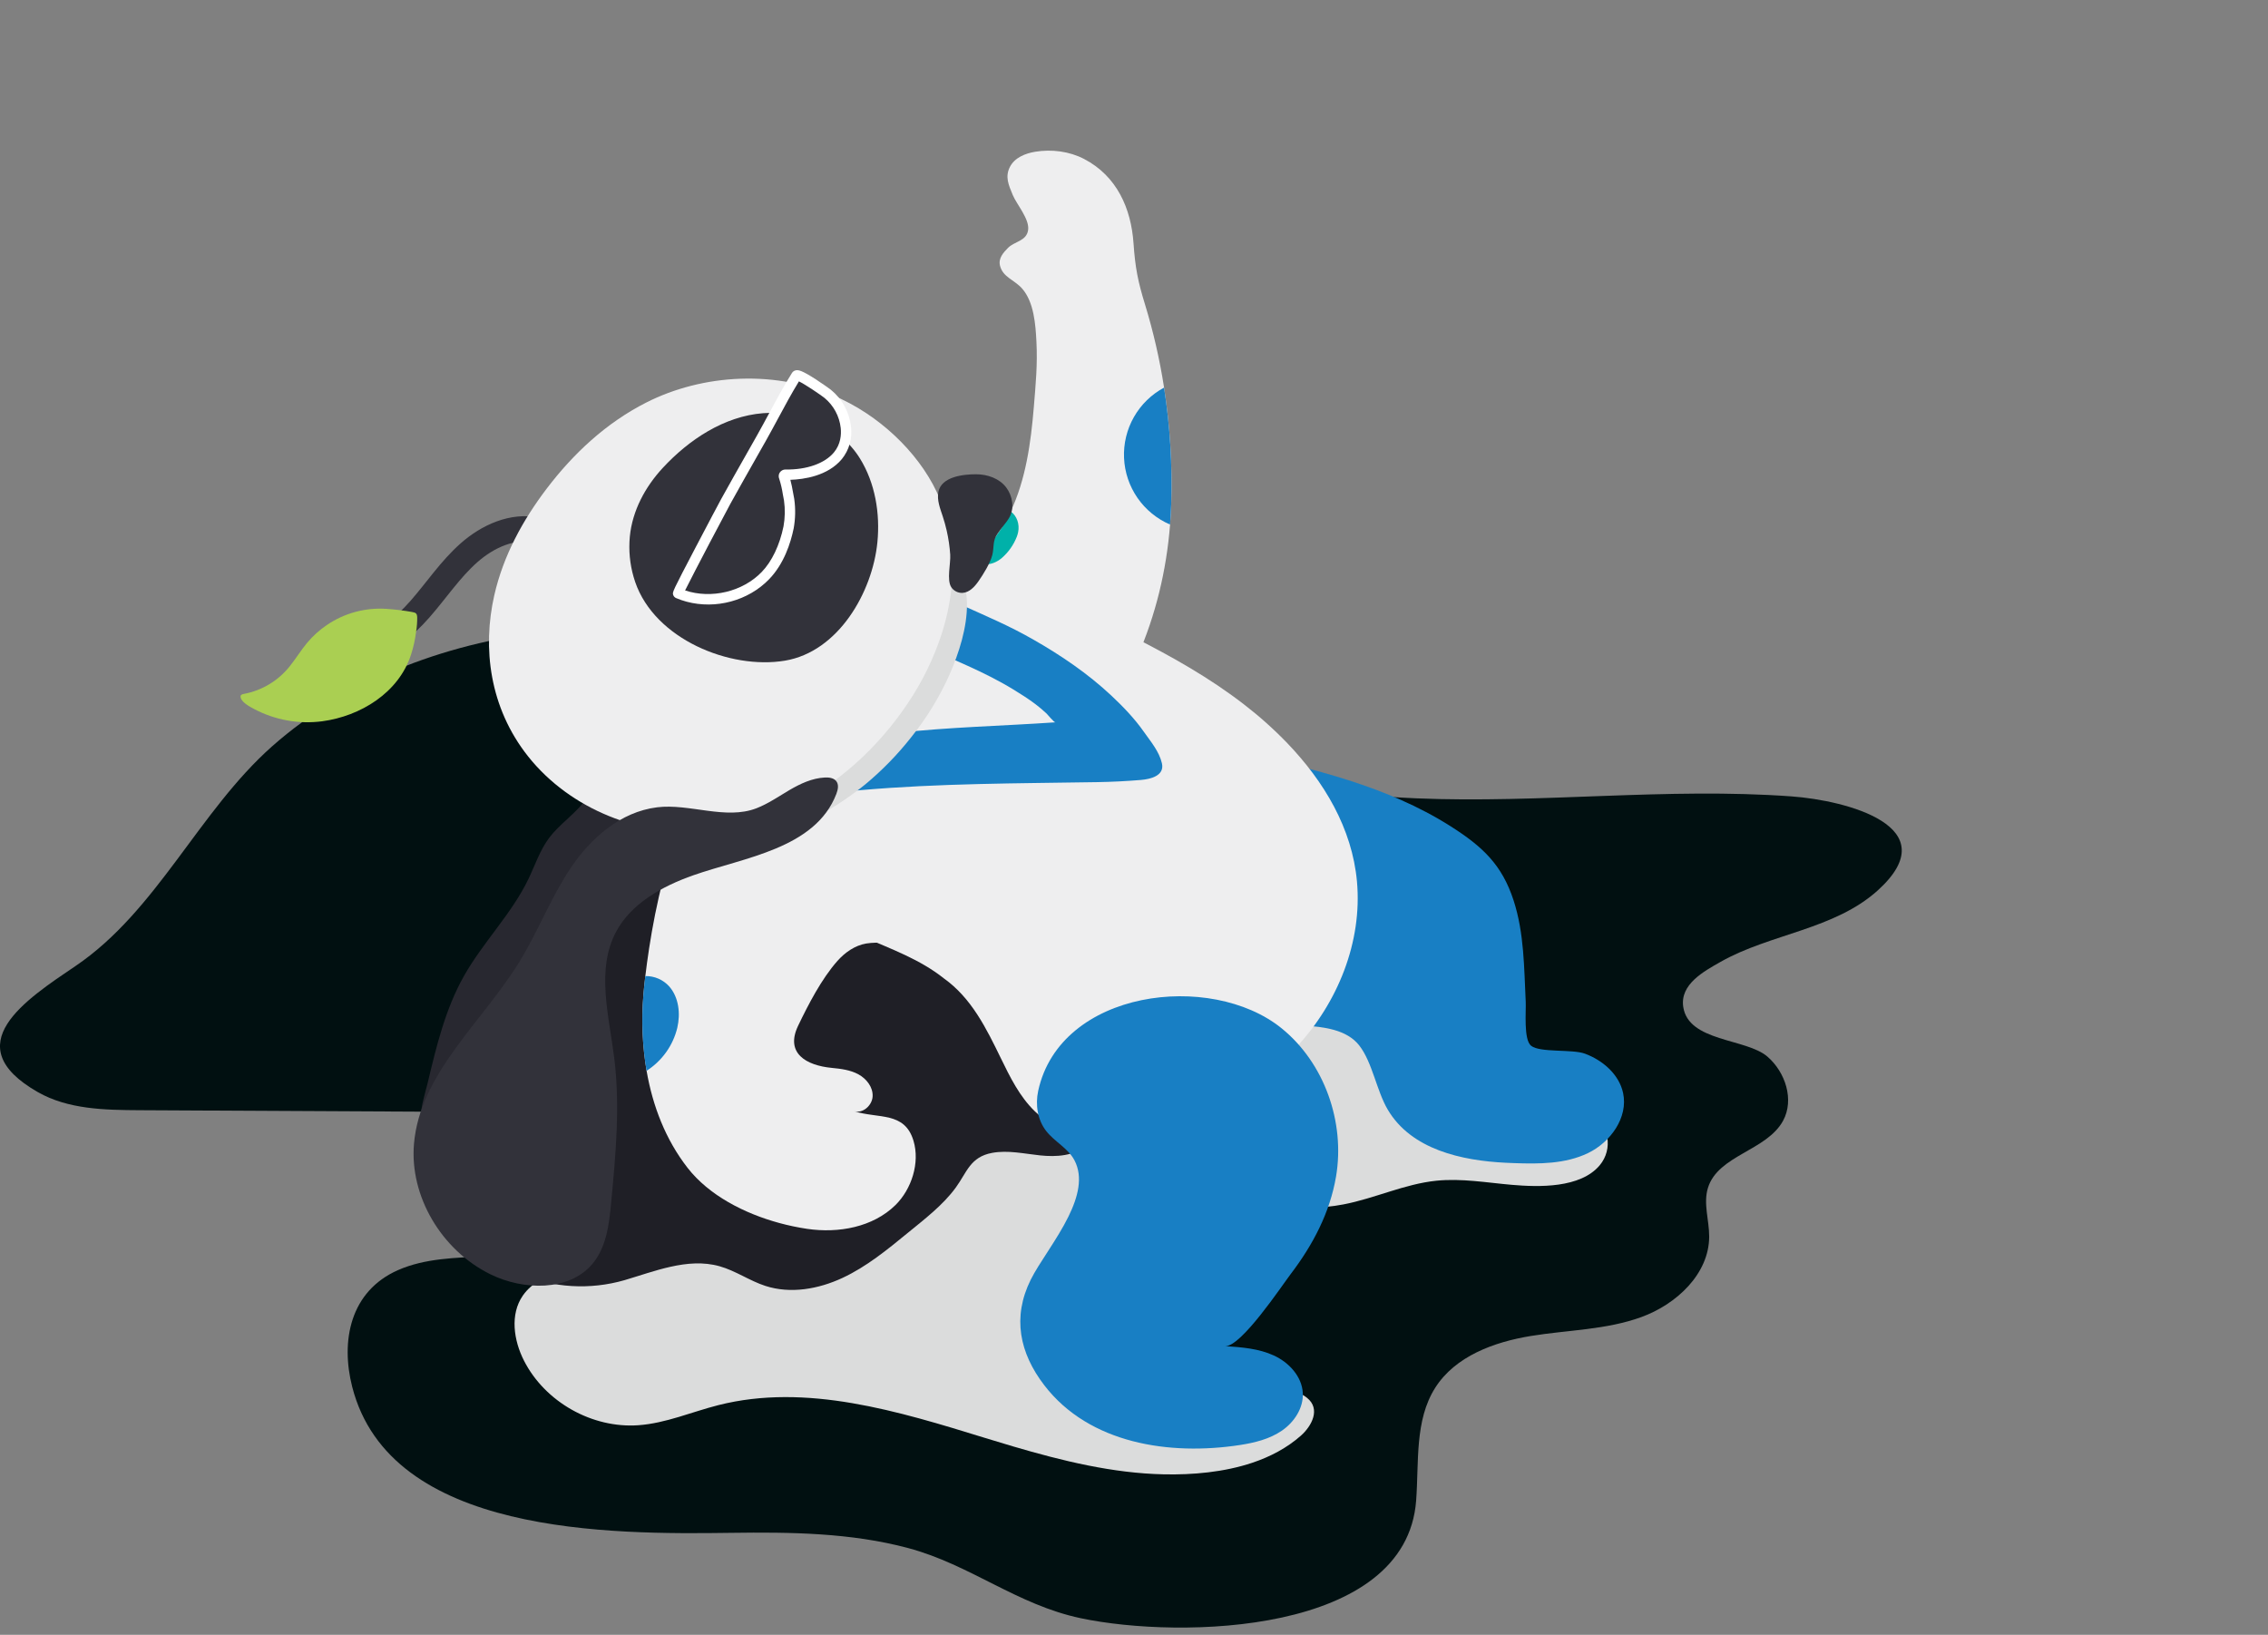
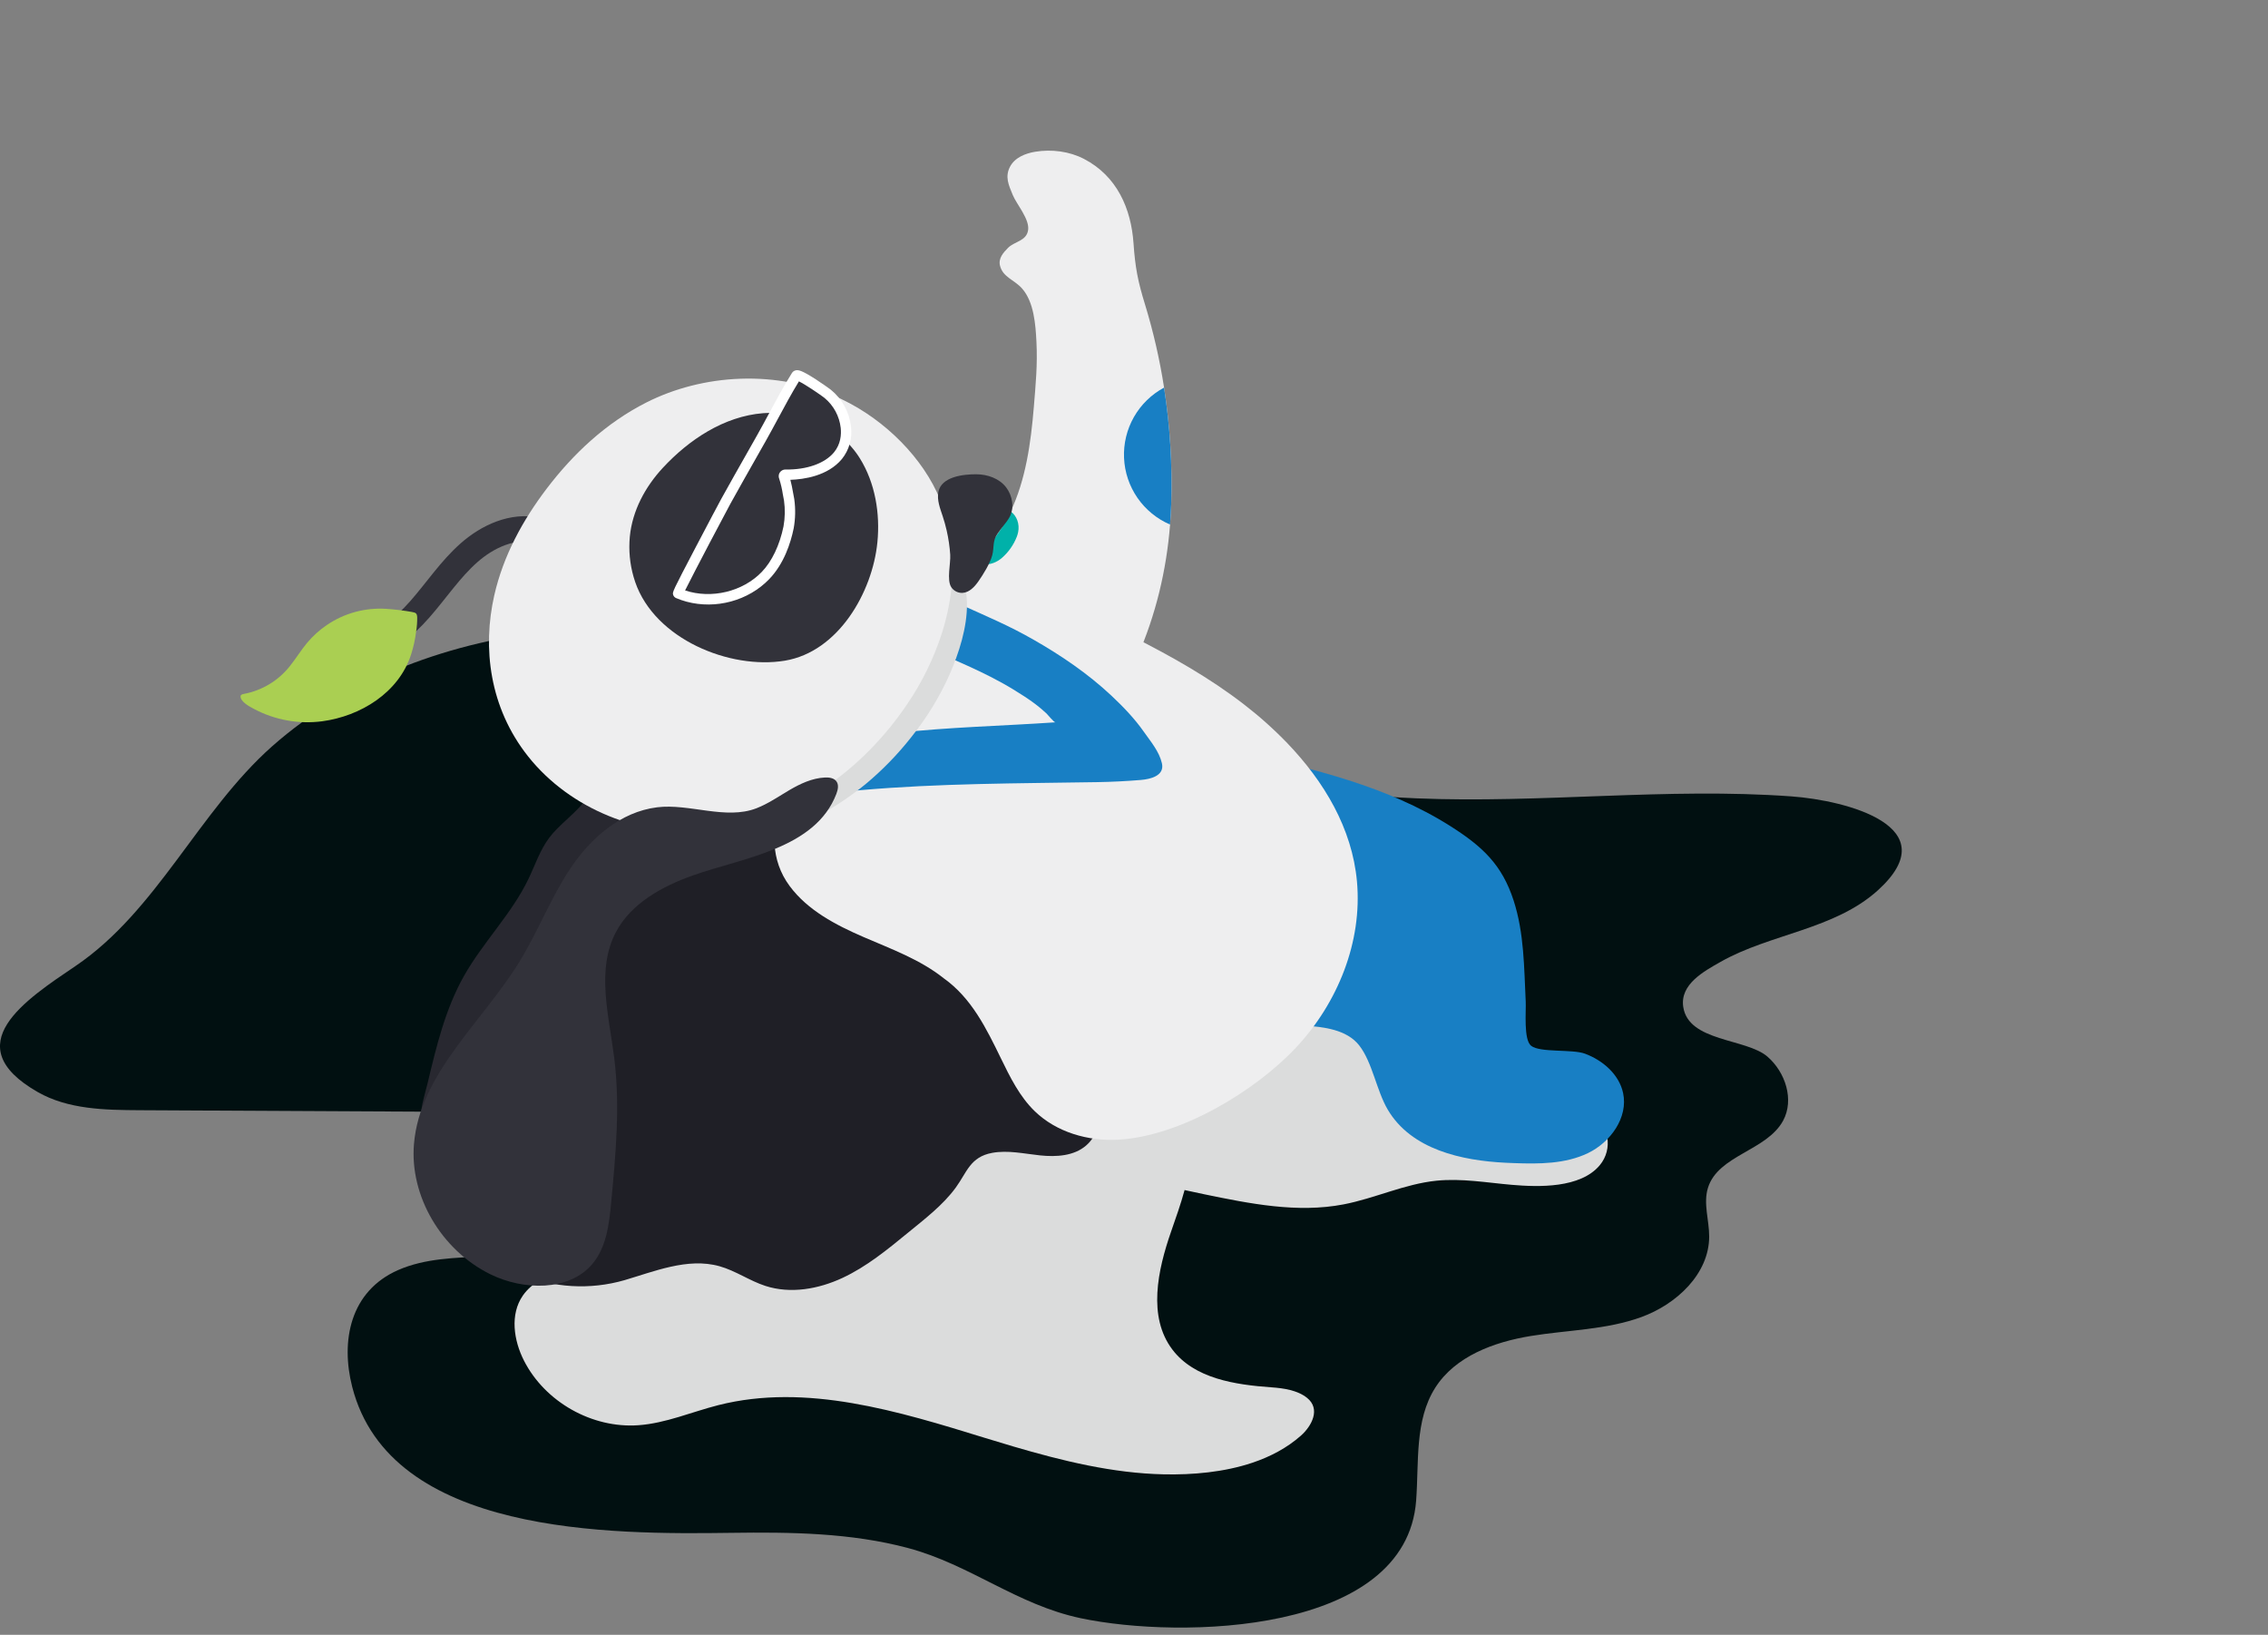
<svg xmlns="http://www.w3.org/2000/svg" id="evJdVulURLS1" viewBox="0 -50 555 400" shape-rendering="geometricPrecision" text-rendering="geometricPrecision">
  <rect x="0" y="-50" width="555" height="400" fill="#808080" stroke="none" />
  <style>#evJdVulURLS7_tr {animation: evJdVulURLS7_tr__tr 4000ms linear infinite normal forwards}@keyframes evJdVulURLS7_tr__tr { 0% {transform: translate(280.566px,210.648px) rotate(15deg)} 12.5% {transform: translate(280.566px,210.648px) rotate(10deg)} 75% {transform: translate(280.566px,210.648px) rotate(0deg)} 87.5% {transform: translate(280.566px,210.648px) rotate(15deg)} 100% {transform: translate(280.566px,210.648px) rotate(15deg)}} #evJdVulURLS17_tr {animation: evJdVulURLS17_tr__tr 4000ms linear infinite normal forwards}@keyframes evJdVulURLS17_tr__tr { 0% {transform: translate(101.416px,123.67px) rotate(0deg)} 12.5% {transform: translate(101.416px,123.67px) rotate(15deg)} 75% {transform: translate(101.416px,123.67px) rotate(0deg)} 87.5% {transform: translate(101.416px,123.67px) rotate(9deg)} 100% {transform: translate(101.416px,123.67px) rotate(0deg)}} #evJdVulURLS28_to {animation: evJdVulURLS28_to__to 4000ms linear infinite normal forwards}@keyframes evJdVulURLS28_to__to { 0% {transform: translate(703.415px,61.342px)} 25% {transform: translate(703.415px,61.342px)} 37.5% {transform: translate(527.616px,61.342px)} 77.5% {transform: translate(353.656px,61.342px)} 80% {transform: translate(-148.418px,61.342px)} 100% {transform: translate(-148.418px,61.342px)}} #evJdVulURLS32_to {animation: evJdVulURLS32_to__to 4000ms linear infinite normal forwards}@keyframes evJdVulURLS32_to__to { 0% {transform: translate(761.221px,164.57px)} 12.5% {transform: translate(474.189px,164.57px)} 72.5% {transform: translate(362.657px,164.57px)} 75% {transform: translate(-206.216px,164.57px)} 100% {transform: translate(-206.216px,164.57px)}} #evJdVulURLS35_to {animation: evJdVulURLS35_to__to 4000ms linear infinite normal forwards}@keyframes evJdVulURLS35_to__to { 0% {transform: translate(643.927px,36.317px)} 12.5% {transform: translate(643.927px,36.317px)} 25% {transform: translate(456.337px,36.317px)} 75% {transform: translate(223.732px,36.317px)} 77.5% {transform: translate(-88.871px,36.317px)} 100% {transform: translate(-88.871px,36.317px)}}</style>
  <g>
    <path d="M86.186,289.319c9.273,36.336,63.301,36.133,92.764,35.727c14.437-.199,29.246-.029,43.286,3.727c15.249,4.082,26.584,13.861,42.248,17.167c24.384,5.149,79.603,3.959,82.058-28.768.708-9.429-.401-19.645,4.673-27.627c4.908-7.719,14.389-11.199,23.424-12.67s18.409-1.488,27.01-4.619c8.601-3.132,16.583-10.552,16.603-19.697.01-4.006-1.488-8.107-.299-11.931c2.49-8.011,14.384-9.049,18.388-16.423c2.774-5.109.572-11.865-3.825-15.67-5.216-4.513-19.331-3.597-20.611-12.176-.825-5.534,5.045-8.7,9.158-11.03c12.149-6.884,27.902-7.885,38.509-17.531c17.107-15.557-7.716-21.963-21.19-22.943-30.538-2.22-61.224,1.76-91.816.474-36.39-1.562-72.078-10.526-104.881-26.341-15.171-7.325-32.165-8.98-48.905-11.682-18.791-3.03-37.884-4.893-56.898-3.011-25.01,2.476-50.317,11.492-69.303,28.318-17.957,15.915-28.156,40.254-48.097,53.745-12.148,8.219-29.349,19.346-9.243,30.841c7.42,4.242,16.405,4.397,24.954,4.441L118,222.072c6.138.031,12.442.093,18.151,2.346c5.71,2.252,10.773,7.224,11.275,13.336.471,5.713-3.168,11.163-7.938,14.35-12.454,8.32-28.806,2.844-42.047,8.642-11.78,5.159-14.119,17.352-11.255,28.573Z" fill="#011011" />
    <g style="mix-blend-mode:multiply">
      <path d="M389.512,222.281c-5.779-4.1-14.126-1.194-20.372-5.257-5.967-3.881-8.987-10.918-13.366-16.276-10.22-12.5-27.35-16.89-43.438-18.351-15.021-1.362-30.154-.819-45.039,1.616-4.789.785-10.056,2.094-12.709,6.152-2.724,4.17-1.676,9.651-.529,14.497l.084.354c-18.822-.427-37.917,6.76-54.527,16.279-21.284,12.2-40.289,28.248-62.294,39.097-3.475,1.713-7.186,3.432-9.388,6.618-3.171,4.59-2.239,10.956.298,15.926c5.157,10.103,16.671,16.594,27.993,15.783c6.719-.482,13.03-3.261,19.56-4.915c21.555-5.46,44.079,1.495,65.327,8.045c2.274.701,4.552,1.388,6.834,2.063c11.986,3.52,24.311,6.561,36.864,6.824c7.007.147,14.722-.507,21.684-2.848c4.359-1.467,8.424-3.597,11.835-6.608c2.656-2.346,4.923-6.54,1.501-9.271-2.341-1.869-5.761-2.352-8.66-2.558-8.925-.635-18.893-2.124-24.288-9.257-6.064-8.016-3.601-19.397-.295-28.886c1.145-3.287,2.358-6.695,3.291-10.129c1.587.357,3.172.691,4.741,1.016c11.246,2.325,22.846,4.657,34.126,2.497c7.696-1.474,14.951-5.001,22.747-5.797c6.15-.628,12.325.475,18.484,1.008c6.561.567,16.771.857,21.492-4.793c3.345-4.001,2.237-9.855-1.956-12.829Z" fill="#dbdcdc" />
    </g>
    <path d="M368.402,234.495c-10.66-.526-23.037-3.192-28.82-13.015-2.732-4.64-3.741-11.538-6.951-15.667-3.065-3.945-8.798-4.581-13.619-4.881-4.971-.309-10.03-.103-14.851-1.35-15.779-4.08-16.918-18.371-21.226-31.185-2.786-8.29-4.606-27.023,3.405-33.166c4.713-3.614,11.388-2.476,17.182-1.164c17.64,3.995,35.925,8.255,51.386,18.055c7.88,4.994,12.653,9.454,15.497,18.232c2.59,7.997,2.546,16.456,2.956,24.761.111,2.262-.559,9.264,1.31,10.754c2.196,1.749,10.07.784,13.18,1.939c4.371,1.624,8.353,5.061,9.334,9.616c1.29,5.995-3.079,12.069-8.612,14.723-5.532,2.654-11.928,2.663-18.062,2.437-.7-.025-1.404-.055-2.109-.089Z" fill="#187fc4" />
    <g id="evJdVulURLS7_tr" transform="translate(280.566,210.648) rotate(15)">
      <g transform="translate(-280.566,-210.648)">
        <path d="M126.277,192.05c-.49.853-.925,1.738-1.3,2.648-1.422,3.523-1.611,7.368-2.312,11.083-1.756,9.304-6.725,17.791-9.089,26.973-2.315,8.99-2.068,18.374-1.809,27.628.119,4.222-.48,9.732,2.736,12.965c2.914,2.931,7.172,4.153,11.358,3.751c4.302-.412,8.963-2.795,11.128-6.452c1.719-2.903,2.351-6.271,2.685-9.587c1.069-10.616-.64-21.283-1.13-31.937-.491-10.654.382-21.816,6.057-31.011c2.28-3.693,6.81-8.6,5.796-13.113-1.138-5.055-5.888-10.658-9.345-14.475-.658-.726-1.516-1.502-2.512-1.356-.771.113-1.326.75-1.761,1.365-3.191,4.508-4.062,10.133-6.588,15.007-1.164,2.239-2.672,4.315-3.914,6.511Z" fill="#282830" />
        <path d="M180.788,288.428c3.661-1.916,7.473-3.293,11.581-3.243c4.069.048,8.002,1.533,12.066,1.746c6.467.34,12.762-2.608,17.721-6.767c4.959-4.16,8.787-9.481,12.559-14.74c3.098-4.318,6.613-8.842,8.528-13.849c1.646-4.304,1.462-8.106,6.375-10.445c3.559-1.695,7.627-1.826,11.521-2.448s8.015-1.981,10.225-5.243c1.817-2.682,1.984-6.144,1.684-9.368-1.055-11.327-6.875-21.421-9.469-32.371-1.335-5.633-.866-10.827-1.063-16.508-.218-6.193-1.815-12.283-4.218-17.975-2.341-5.544-6.156-11.266-12.417-12.25-4.558-.716-9.256,1.284-13.607,3.232l-36.544,16.36c-9.65,4.32-19.511,6.031-28.546,11.801-16.769,10.704-29.027,28.364-31.71,47.056-1.554,10.828-.101,21.523,1.309,32.083c1.18,8.83,2.047,17.747,2.057,26.734.007,6.974-2.608,16.058,6.828,17.425c8.723,1.202,17.594-.623,25.131-5.17c3.275-2.007,6.565-4.269,9.989-6.06Z" fill="#1f1f26" />
-         <path d="M230.073,259.584c-3.919,6.659-11.674,10.325-19.357,11.215-2.3.263-4.614.391-6.929.383-8.907-.029-18.408-2.08-25.218-7.234-6.954-5.261-12.159-12.391-15.825-20.334-2.55-5.588-4.401-11.468-5.513-17.508-.206-1.093-.482-2.743-.782-4.795-2.282-15.724-5.807-55.06,11.844-49.136c10.189,3.42,21.589,2.424,30.923,8.254c3.055,1.908,6.501,2.936,9.345,5.161c2.101,1.645,5.358,2.779,6.816,5.117c1.934,3.1-1.499,6.095-4.33,7.333-1.444.633-3.024.921-4.455,1.581-2.55,1.174-4.455,3.456-5.71,5.966-2.594,5.193-4.109,12.101-5.176,17.796-1.369,7.306,4.409,8.855,10.613,7.817c2.224-.373,4.524-.695,6.715-.167c2.192.529,4.278,2.099,4.756,4.299.478,2.201-1.246,4.803-3.499,4.683c6.277.33,11.993-3.213,15.974,3.235c2.96,4.794,2.609,11.572-.192,16.334Z" fill="#eeeeef" />
-         <path d="M162.737,243.613c-2.55-5.588-4.402-11.468-5.513-17.508-.207-1.093-.482-2.743-.783-4.795c1.058-.306,2.17-.381,3.259-.22c1.089.162,2.131.555,3.055,1.154c2.966,1.987,4.401,5.692,4.524,9.257.11,4.472-1.518,8.813-4.542,12.112Z" fill="#187fc4" />
        <path d="M241.568,146.131c-.786,1.372-2.202.959-3.532.934-1.507-.033-3.006.373-4.535.47-3.14.205-6.291-.196-9.28-1.179-4.104-1.405-7.813-3.59-11.348-5.791-7.071-4.4-14.047-8.768-18.408-15.959-1.402-2.309-2.127-4.563-1.438-7.252.865-3.383,3.951-5.493,6.708-7.415c2.756-1.921,5.491-4.346,7.429-6.955.25-.337.489-.673.721-1.014c2.786-4.092,4.659-8.735,5.495-13.614c1.543-8.461.438-17.45-1.13-26.088-1.007-5.522-1.772-10.23-3.543-15.702-1.275-3.937-3.071-9.148-6.712-11.591-2.412-1.618-5.281-1.444-6.704-4.031-.892-1.618-.037-3.286.757-4.686c1.126-1.99,3.944-2.768,3.64-5.475s-4.311-5.338-5.843-7.328c-1.659-2.16-3.024-3.811-2.463-6.471.522-2.479,2.757-4.165,5.028-5.193c3.702-1.672,8.045-2.258,11.964-1.393c8.903,1.961,14.297,8.768,17.053,16.784c1.956,5.678,3.43,8.7,6.593,13.741c3.698,5.911,6.966,12.081,9.78,18.46c3.865,8.745,6.903,17.832,9.077,27.141.377,1.61.713,3.223,1.01,4.838c4.123,22.213,1.066,44.939-10.319,64.77Z" fill="#eeeeef" />
        <path d="M251.884,81.362c-3.468-.503-6.724-1.973-9.394-4.242-2.67-2.269-4.645-5.244-5.699-8.584-1.053-3.34-1.142-6.909-.257-10.297s2.709-6.458,5.263-8.857c3.865,8.745,6.904,17.832,9.077,27.141.377,1.61.713,3.223,1.01,4.838Z" fill="#187fc4" />
        <path d="M216.439,93.875c-.23,2.162-.985,4.235-2.199,6.04-.906,1.314-2.271,2.388-3.85,2.602-.873.124-1.762-.07-2.503-.546c2.785-4.093,4.659-8.736,5.495-13.615c1.742.641,2.962,2.432,3.075,4.44.019.359.013.72-.018,1.078Z" fill="#00b1a9" />
        <path d="M293.436,125.598c11.109,6.728,20.722,16.01,25.235,28.292c5.109,13.902,3.136,29.884-3.819,42.962-6.979,13.123-21.881,28.48-36.275,33.177-7.038,2.297-15.072,2.15-21.539-1.455-4.501-2.509-7.975-6.477-11.353-10.366-5.285-6.084-10.718-12.355-18.549-15.272-6.777-2.956-14.293-3.599-21.609-4.68s-14.854-2.767-20.65-7.355c-12.515-9.909-6.971-29.937-1.357-42.153c4.822-10.473,11.046-20.243,18.502-29.042c5.818-6.87,11.312-14.868,21.187-15.01c8.881-.128,18.465,3.767,27.152,5.593c10.304,2.165,20.555,4.792,30.291,8.859c4.415,1.831,8.688,3.987,12.784,6.45Z" fill="#eeeeef" />
        <path d="M190.706,111.674c1.199-1.212,14.799,1.538,16.973,1.897c7.212,1.19,12.476,1.879,19.114,3.619c7.606,1.994,15.099,4.6,22.047,8.314c3.473,1.858,6.955,3.964,9.98,6.5c2.24,1.878,4.86,3.655,6.263,6.302c1.456,2.75-1.677,4.46-3.916,5.264-3.377,1.212-6.792,2.312-10.245,3.298-18.576,5.306-37.272,10.274-55.448,16.894-5.97,2.141-11.811,4.625-17.495,7.439-2.795,1.402-5.534,2.908-8.217,4.52-1.344.811-2.67,1.652-3.977,2.522-.456.303-3.929,2.284-3.881,2.716-1.122-10.146,4.709-14.077,12.333-19.307c8.16-5.534,16.922-10.126,26.116-13.689c12.12-4.741,24.677-8.387,36.957-12.6-.33.113-2.302-1.335-2.696-1.541-1.039-.543-2.101-1.053-3.19-1.493-2.021-.817-4.121-1.474-6.211-2.087-8.068-2.367-16.458-3.279-24.742-4.564-4.116-.631-7.133-.973-9.629-4.337-2.058-2.775-3.355-6.412-.136-9.667Z" fill="#187fc4" />
        <g id="evJdVulURLS17_tr" transform="translate(101.416,123.67) rotate(0)">
          <g transform="translate(-101.416,-123.67)">
            <path d="M102.679,122.76c-6.102.244-11.356,4.603-14.728,9.69s-5.314,10.961-8.019,16.429-6.478,10.799-12.056,13.278" fill="none" stroke="#32323a" stroke-width="6.159" stroke-linecap="round" stroke-linejoin="round" />
            <path d="M58.957,158.49c-1.44,1.655-2.638,3.505-3.56,5.495-.981,2.123-1.636,4.383-2.575,6.525-1.794,4.202-5.062,7.605-9.191,9.569-.294.143-.646.374-.585.697.258,1.371,2.929,1.943,4.016,2.193c5.636,1.288,11.534.794,16.877-1.411c8.729-3.641,16.3-11.6,16.776-21.424.092-1.924.004-3.853-.264-5.76-.117-1.155-.334-2.298-.648-3.415-.29-.879-.571-1.01-1.554-.922-2.114.181-4.216.478-6.297.891-5.054,1.006-9.627,3.668-12.996,7.563v-.001Z" fill="#aacf52" />
          </g>
        </g>
        <g style="mix-blend-mode:multiply">
          <path d="M176.637,148.039c-1.893,4.628-3.863,9.224-5.911,13.788-.904,2.081-2.111,4.017-3.583,5.744-1.596,1.938-2.901,4.333-4.614,6.139-1.678,1.77-3.886,2.872-5.05,5.046-.828,1.499-1.469,3.093-1.908,4.748-.421,1.786-.775,3.941-.626,5.77.06.733,7.601-1.52,8.272-1.757c2.652-.947,5.232-2.086,7.718-3.409c10.036-5.301,18.715-12.841,25.363-22.035c3.126-4.412,5.772-9.144,7.897-14.116c2.414-5.469,4.114-11.226,5.058-17.129.876-5.749,1.211-12.315-.38-17.976-.735-2.63-2.054-5.06-3.859-7.109l-6.044,3.871c-.944.603-1.911,1.405-2.938,1.851-.86.373-1.698.55-2.489,1.136-1.664,1.233-2.956,3.672-4.065,5.402-5.855,9.136-8.756,20.049-12.841,30.036Z" fill="#dbdcdc" />
        </g>
        <path d="M166.11,72.501c1.624.294,3.232.67,4.818,1.126c11.172,3.211,21.847,10.442,27.347,19.851c5.173,8.852,7.002,18.487,6.559,27.993-.327,6.494-1.583,12.908-3.729,19.047-6.273,18.165-19.541,35.284-39.629,42.687-14.761,5.44-33.24,3.571-46.682-6.415-12.199-9.063-17.663-22.705-18.165-35.924-.375-9.883,1.956-19.523,5.646-28.536c4.057-9.91,9.849-19.263,18.087-26.643C131.734,75.496,149.039,69.403,166.11,72.501Z" fill="#eeeeef" />
        <path d="M128.413,127.742c.222.371.456.738.702,1.102c8.259,12.232,27.924,14.72,40.333,9.09c12.095-5.489,16.385-21.726,14.38-33.855-1.148-6.948-4.252-13.842-9.445-18.709-6.832-6.405-17.048-7.632-25.73-4.558-9.062,3.209-15.883,10.99-20.264,19.291-2.946,5.584-4.481,12.017-3.437,18.312.557,3.298,1.731,6.463,3.461,9.327Z" fill="#32323a" />
        <path d="M139.952,128.769c7.666,1.085,15.802-2.976,19.538-9.751c2.101-3.81,2.657-8.547,2.404-12.819-.192-2.259-.739-4.474-1.621-6.564-.856-1.712-1.537-3.448-2.621-5.038-.075-.09-.122-.201-.133-.317.009-.084.045-.163.102-.226s.133-.105.216-.122c4.27-1.075,9.22-3.564,11.172-7.791c2.457-5.32-1.215-11.767-6.315-13.975-.797-.345-8.32-3.128-8.572-2.316-1.712,5.573-2.855,11.363-4.314,17.01-1.475,5.711-2.979,11.415-4.401,17.14-.455,1.834-5.677,24.737-5.455,24.768Z" fill="#32323a" />
        <path d="M142.503,130.213c-.912,0-1.822-.064-2.725-.191-.175-.025-.344-.087-.495-.181-.15-.094-.279-.218-.379-.365-.416-.615-.416-.615,2.308-12.778c1.368-6.106,2.745-12.097,2.971-13.002c1.053-4.243,2.17-8.542,3.25-12.702.385-1.484.769-2.967,1.153-4.451.523-2.024,1.015-4.108,1.491-6.123.851-3.608,1.731-7.339,2.839-10.942.06-.193.16-.372.295-.523.134-.151.3-.272.485-.355.549-.252,1.362-.376,5.221.871c1.898.613,3.827,1.335,4.286,1.533c3.257,1.465,5.803,4.156,7.085,7.487.529,1.302.791,2.698.77,4.103-.022,1.405-.326,2.792-.895,4.078-2.267,4.909-7.709,7.212-10.86,8.168.546.934.988,1.876,1.42,2.795.223.478.448.957.688,1.434.016.032.03.064.043.097.935,2.214,1.512,4.563,1.709,6.958.217,3.65-.053,8.956-2.559,13.505-3.576,6.486-10.753,10.584-18.101,10.584Zm-1.082-2.568c6.737.41,13.706-3.331,16.963-9.237c1.728-3.135,2.527-7.445,2.249-12.134-.179-2.107-.69-4.173-1.513-6.121-.239-.48-.466-.963-.691-1.443-.515-1.181-1.124-2.318-1.82-3.402-.225-.301-.348-.666-.353-1.041.01-.365.14-.716.371-.999.23-.283.548-.481.904-.564c4.999-1.258,8.861-3.908,10.332-7.093c1.101-2.384.639-4.698.058-6.219-1.049-2.688-3.102-4.863-5.727-6.065-1.123-.486-5.38-1.974-7.101-2.298-.971,3.275-1.775,6.676-2.552,9.973-.479,2.027-.973,4.125-1.503,6.175-.383,1.484-.768,2.969-1.154,4.453-1.078,4.151-2.193,8.445-3.243,12.675-.458,1.842-4.276,18.627-5.22,23.34Zm-1.291-.13h.005-.005Z" fill="#fff" />
        <path d="M161.414,194.444c-6.701,4.58-12.928,10.614-14.692,18.283-2.35,10.214,3.64,20.233,7.595,29.988c4.437,10.943,6.426,22.622,8.387,34.202.9,5.316,1.754,10.998-.598,15.895-3.768,7.846-14.537,10.547-23.412,8.787-13.136-2.605-24.048-13.375-26.301-25.963-3.057-17.074,8.424-33.065,13.385-49.728c2.495-8.377,3.357-17.154,6.19-25.433c2.833-8.28,8.167-16.394,16.585-19.803c7.385-2.99,17.029-1.302,23.54-6.064c2.496-1.827,4.481-4.198,6.636-6.381c2.155-2.184,4.592-4.255,7.575-5.216.946-.304,2.072-.466,2.877.095.942.656.998,1.958.882,3.063-1.503,14.272-17.792,20.852-28.649,28.275Z" fill="#32323a" />
        <path d="M199.472,96.941c-.566-1.075-1.183-2.12-1.851-3.137-1.122-1.711-2.432-3.455-2.562-5.498-.24-3.783,4.726-5.727,7.809-6.545c2.68-.712,5.742-.487,7.932,1.209c2.031,1.571,3.301,4.363,2.653,6.88-.407,1.578-1.251,3.006-1.789,4.545-.739,2.111.107,3.48.132,5.431.027,2.086-.894,5.087-1.6,7.051-.571,1.592-1.468,3.289-3.084,3.795-.505.153-1.041.175-1.558.065-.516-.11-.996-.348-1.396-.694-1.61-1.423-1.637-5.615-2.331-7.643-.642-1.877-1.429-3.703-2.355-5.458Z" fill="#32323a" />
      </g>
    </g>
    <g id="evJdVulURLS28_to" transform="translate(703.415,61.342)">
      <g transform="translate(-406.591,-61.342)">
        <path d="M551.873,58.167c-11.458.91-22.48.194-33.882.59-3.93.137-5.905.621-9.765.02-3.798-.591-6.796-2.443-11.559-1.855-2.581.318-4.344,1.38-7.066,1.421-3.13.048-5.28-1.284-8.391-1.419-2.982-.13-5.397.864-8.277,1.174-2.536.273-5.236,0-7.812-.217-8.858-.735-17.76-.801-26.629-.197-3.256.224-6.535.541-9.832.421-5.888-.213-7.831-2.25-14.328-1.813-5.437.366-9.355,2.388-14.865,2.553-4.791.142-8.927-1.166-13.563-1.631-5.449-.546-11.187.101-16.645.636-30.796,3.021-63.244,2.507-95.093,1.972-3.558-.06-5.447,1.246-3.042,2.207c2.404.962,6.438,1.001,9.999.971l53.659-.459c14.328-.123,25.717-1.37,38.597,2.146c3.773,1.03,8.585,2.375,12.581,1.465c3.507-.798,4.208-3.037,8.325-3.16c3.65-.108,6.061,1.691,9.722,1.658c4.32-.038,6.904-2.585,11.015-2.096c2.192.261,3.107,1.297,5.268,1.59c3.589.486,6.189-1.303,9.639-1.908c2.134-.375,4.636-.273,6.983-.161l8.114.383c3.301.156,6.61.312,9.937.336c20.897.153,41.746-2.253,62.816-2.359c6.05-.03,12.099.007,18.148-.084c5.839-.088,11.639-.667,17.479-.219.321.045.648.03.964-.045.157-.04.3-.123.412-.24.112-.117.189-.264.221-.423.095-.79-2.58-1.3-3.13-1.256Z" opacity="0.5" fill="#b9c6bd" />
        <path d="M258.739,62.258c.246.081.498.14.754.177.609.125,1.218.244,1.829.357c1.221.225,2.446.426,3.675.601.654.136,1.334.065,1.946-.204.302-.158.556-.394.737-.682s.282-.62.293-.96c-.002-.328-.075-.652-.214-.951-.138-.298-.338-.563-.588-.777-1.033-.881-2.487-.635-3.677-.364-.942.215-1.886.428-2.825.649-.471.111-.942.217-1.41.34-.356.094-.713.145-.932.477-.083.129-.133.276-.147.428s.009.306.066.448c.045.107.112.204.197.284s.185.141.296.178Z" fill="#e5bd18" />
      </g>
    </g>
-     <path d="M261.446,247.69c-2.811,5.696-7.172,11.299-9.221,15.431-4.552,9.178-2.744,17.925,3.327,25.824c11.029,14.35,30.727,17.234,47.817,14.623c3.63-.555,7.308-1.451,10.333-3.532c3.025-2.08,5.302-5.551,5.105-9.214-.218-4.057-3.405-7.474-7.097-9.173s-7.853-2.007-11.909-2.29c3.876.271,13.89-14.799,16.037-17.62c5.404-7.097,9.611-15.024,11.107-23.893c2.238-13.259-2.83-27.771-13.363-36.276-17.278-13.951-54.152-9.445-59.528,15.344-.726,3.353-.168,7.065,1.929,9.78c2.05,2.654,5.395,4.235,6.95,7.204c2.153,4.112.884,8.986-1.487,13.792Z" fill="#187fc4" />
    <g id="evJdVulURLS32_to" transform="translate(761.221,164.57)">
      <g transform="translate(-214.247,-164.57)">
        <path d="M416.067,161.217c-16.08.961-31.547.206-47.547.623-5.516.145-8.287.656-13.704.021-5.328-.625-9.537-2.58-16.219-1.959-3.622.336-6.097,1.457-9.916,1.501-4.393.05-7.41-1.357-11.775-1.5-4.186-.136-7.57.913-11.615,1.241-3.558.289-7.348,0-10.963-.231-12.442-.776-24.918-.845-37.368-.207-4.569.236-9.171.571-13.797.444-8.263-.225-10.99-2.376-20.108-1.914-7.628.386-13.127,2.523-20.859,2.696-6.723.15-12.527-1.23-19.033-1.723-7.647-.579-15.699.109-23.358.673-43.215,3.19-88.75,2.648-133.442,2.082-4.994-.063-7.645,1.316-4.269,2.332s9.033,1.058,14.032,1.026l75.298-.485c20.107-.13,36.088-1.448,54.164,2.266c5.293,1.086,12.047,2.508,17.654,1.547c4.923-.843,5.905-3.208,11.682-3.338c5.122-.115,8.506,1.786,13.643,1.752c6.064-.041,9.689-2.731,15.457-2.214c3.077.275,4.361,1.37,7.394,1.679c5.035.513,8.685-1.375,13.526-2.015c2.995-.396,6.505-.288,9.799-.171l11.388.404c4.632.165,9.275.33,13.945.356c29.325.161,58.582-2.38,88.15-2.491c8.488-.033,16.976.007,25.464-.089c8.195-.093,16.333-.704,24.529-.232.451.048.907.032,1.353-.047.435-.1.835-.362.889-.7.132-.834-3.622-1.373-4.393-1.327Z" opacity="0.5" fill="#b9c6bd" />
        <path d="M8.629,165.536c.26.085.526.148.797.187.643.132,1.286.258,1.931.377c1.29.238,2.584.45,3.881.635.691.143,1.41.067,2.056-.217.318-.168.587-.416.778-.721s.297-.654.309-1.014c-.003-.347-.08-.689-.226-1.004s-.358-.594-.621-.821c-1.091-.93-2.627-.671-3.884-.384-.996.226-1.992.451-2.986.685-.497.117-.996.229-1.489.359-.376.1-.753.152-.985.504-.087.136-.14.291-.155.452s.009.323.07.473c.048.114.119.216.21.301.09.084.198.148.315.188Z" fill="#e5bd18" />
      </g>
    </g>
  </g>
  <g id="evJdVulURLS35_to" transform="translate(643.927,36.317)">
    <g transform="translate(-182.294,-36.317)">
-       <path d="M269.379,34.895c-6.755.503-13.247.049-19.967.248-2.316.069-3.482.348-5.754-.017-2.236-.36-3.998-1.46-6.806-1.127-1.521.181-2.564.8-4.168.817-1.844.019-3.107-.772-4.94-.861-1.757-.085-3.182.493-4.88.668-1.536.094-3.077.043-4.603-.152-5.218-.459-10.463-.524-15.69-.194-1.927.174-3.862.248-5.796.219-3.469-.145-4.608-1.349-8.438-1.111-3.204.2-5.519,1.38-8.765,1.46-2.826.07-5.257-.714-7.987-1.001-3.21-.338-6.593.027-9.811.326-18.155,1.689-37.272,1.291-56.038.881-2.097-.046-3.214.718-1.799,1.292c1.414.574,3.79.609,5.889.601l31.619-.112c8.444-.03,15.158-.731,22.737,1.378c2.22.618,5.052,1.424,7.409.9c2.069-.46,2.489-1.777,4.915-1.838c2.151-.054,3.566,1.013,5.723,1.006c2.546-.01,4.076-1.503,6.496-1.203c1.291.16,1.827.773,3.101.952c2.112.297,3.65-.749,5.685-1.096c1.365-.169,2.744-.194,4.115-.075l4.781.25c1.945.101,3.894.203,5.854.227c12.314.152,24.606-1.204,37.022-1.205c3.564,0,7.128.04,10.692.004c3.441-.036,6.86-.359,10.301-.078.189.028.381.02.568-.024.092-.023.177-.071.243-.14.067-.069.112-.155.132-.249.059-.464-1.516-.773-1.84-.749Z" opacity="0.5" fill="#b9c6bd" />
      <path d="M93.817,36.619c.197.065.4.114.605.145.488.103.976.201,1.466.294.979.186,1.962.352,2.947.497.524.112,1.071.057,1.562-.156.243-.126.448-.314.594-.545.147-.231.229-.496.239-.769-.001-.264-.058-.524-.168-.764-.109-.24-.269-.453-.468-.626-.826-.711-1.992-.52-2.95-.307-.757.168-1.516.336-2.272.509-.378.087-.757.17-1.133.268-.29.023-.56.159-.751.379-.067.103-.107.221-.119.343-.012.122.006.245.051.359.036.087.089.165.158.229s.149.114.238.144Z" fill="#e5bd18" />
    </g>
  </g>
</svg>